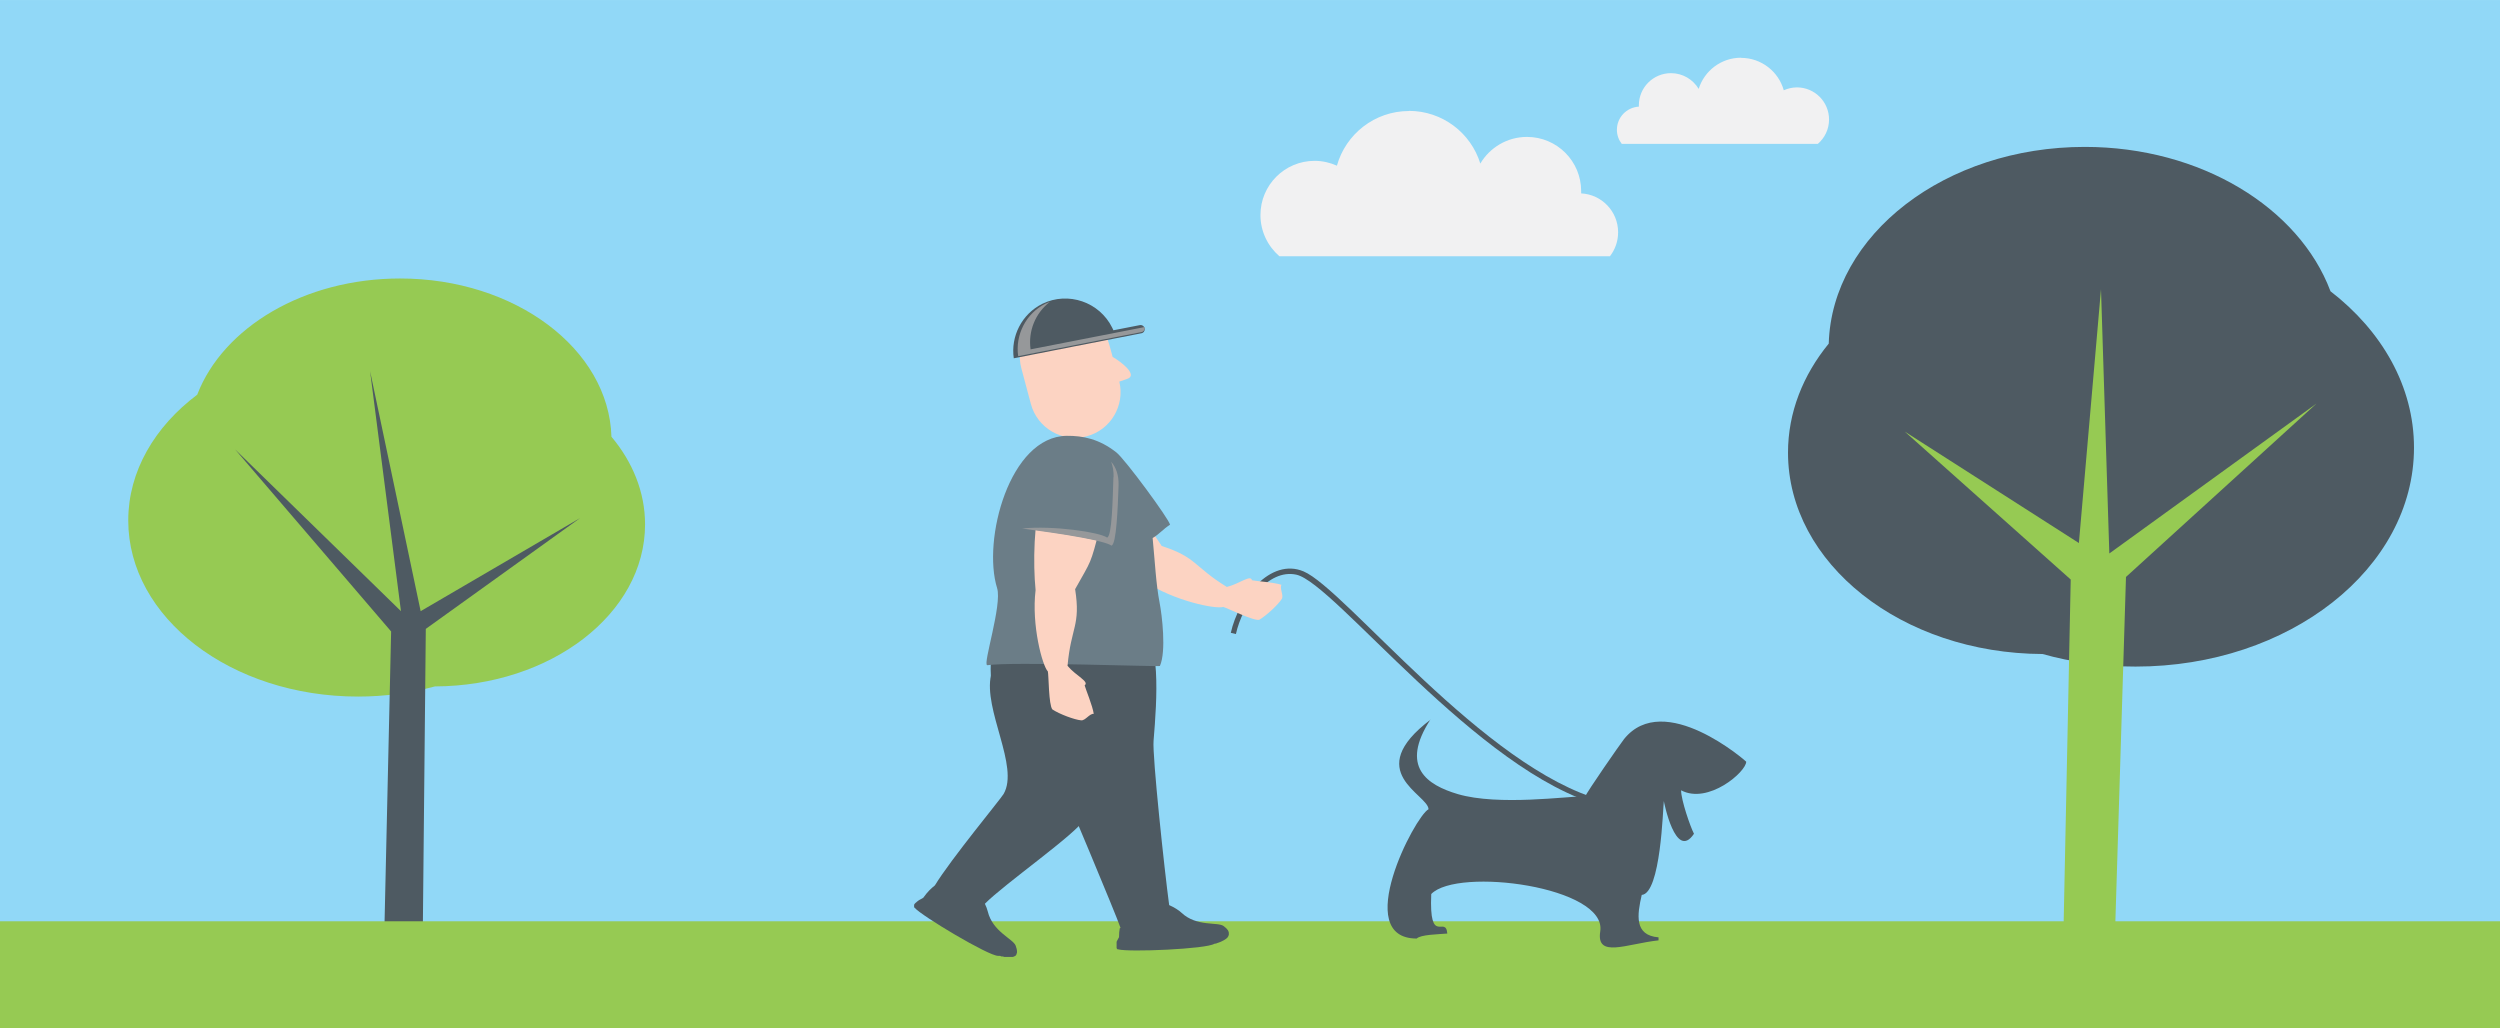
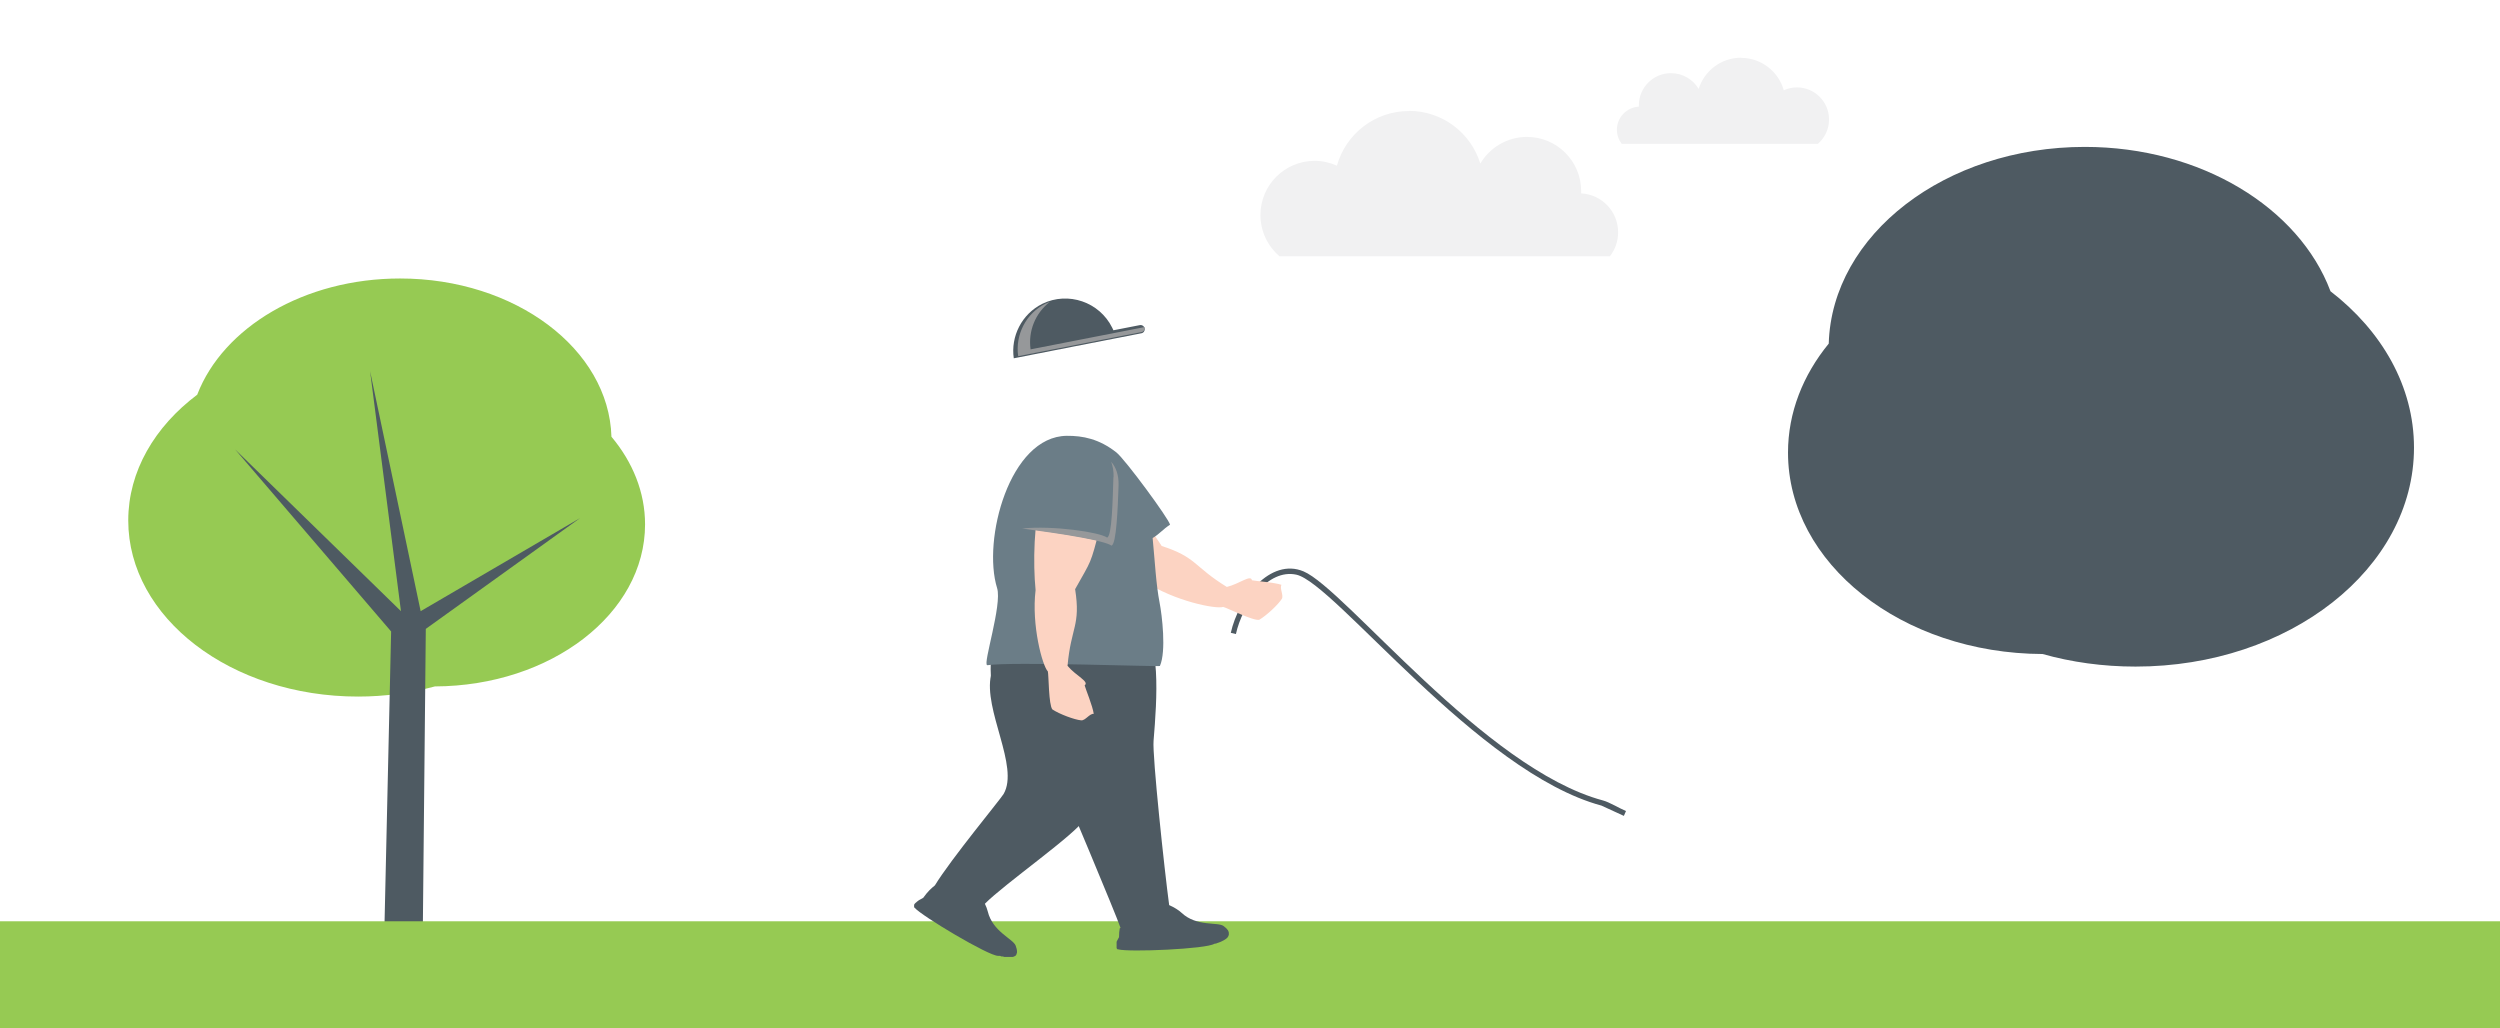
<svg xmlns="http://www.w3.org/2000/svg" xml:space="preserve" width="165.1mm" height="67.903mm" version="1.1" style="shape-rendering:geometricPrecision; text-rendering:geometricPrecision; image-rendering:optimizeQuality; fill-rule:evenodd; clip-rule:evenodd" viewBox="0 0 16510 6790">
  <defs>
    <style type="text/css">
   
    .fil1 {fill:#F1F1F2}
    .fil6 {fill:#96989A}
    .fil4 {fill:#FCD3C2}
    .fil5 {fill:#6B7D87}
    .fil3 {fill:#4E5A62}
    .fil0 {fill:#91D8F7}
    .fil2 {fill:#96CA53}
   
  </style>
  </defs>
  <g id="Layer_x0020_1">
-     <polygon class="fil0" points="0,0 16510,0 16510,6790 0,6790 " />
-   </g>
+     </g>
  <g id="Layer_x0020_2">
    <g id="_2160151491792">
      <path class="fil1" d="M9305 733c-227,0 -418,153 -476,361 -45,-20 -95,-32 -147,-32 -198,0 -358,160 -358,358 0,109 49,206 125,272l2183 0c34,-44 54,-98 54,-158 0,-138 -108,-250 -244,-257 0,-5 0,-10 0,-15 0,-198 -160,-358 -358,-358 -131,0 -246,71 -308,176 -62,-202 -250,-348 -472,-348z" />
      <path class="fil2" d="M1303 2606c-281,211 -456,506 -456,831 0,643 680,1163 1518,1163 178,0 348,-24 507,-67 767,-3 1388,-481 1388,-1070 0,-213 -82,-412 -222,-579 -17,-579 -636,-1045 -1396,-1045 -633,0 -1168,323 -1339,766z" />
      <polygon class="fil3" points="2778,4036 2444,2451 2648,4036 1553,2968 2583,4170 2535,6292 2791,6274 2812,4153 3831,3421 " />
      <polygon class="fil2" points="0,6084 16510,6084 16510,6790 0,6790 " />
      <path class="fil3" d="M8128 4180c51,-232 262,-498 480,-407 273,114 1194,1303 1978,1513 42,11 109,52 152,70l-14 32 -148 -68c-817,-220 -1763,-1470 -2015,-1525 -189,-41 -357,199 -399,392l-34 -8z" />
      <path class="fil3" d="M6966 4357c-71,31 -406,33 -421,100 -53,229 188,605 83,786 -18,32 -348,430 -454,604 -22,18 -45,37 -77,82 0,0 -12,6 -25,14l0 0 0 0 -1 0 -1 1 0 0 -1 1 0 0 -1 0 -1 1 0 0 -1 1 -1 0 0 0 -1 1 0 0 -1 1 -1 1 0 0 -1 1 0 0 -1 0 -1 1 0 0 -1 1 -1 0 0 0 -1 1 0 0 -1 1 0 0 -1 1 -1 1 0 0 -1 1 -1 1 0 0 -1 1 -1 0 0 0 -1 1 0 0 -1 1 -1 1 0 0 -1 1 0 0 -1 1 -1 1 0 0 -1 1 0 0 0 0 -1 1 0 0 -1 1 0 1 0 0 -1 1 -1 2 -1 1 0 0 0 0 0 1 0 0 0 0 0 1 0 0 0 0 0 1 0 1 0 0 0 1 0 0 0 1 0 0 0 1 0 0 0 1 0 0 0 1 0 0 0 1 0 0 0 1 0 1 0 1 0 0 0 0 0 1 0 0 0 1 0 0 0 0 0 1 0 0 0 0 0 1 0 0 0 0 1 1 0 0 0 0 1 1 0 0 0 0 1 1c47,55 491,320 552,318l0 0 0 0 0 0 0 0 0 0 0 0 0 0 0 0 0 0 1 0 0 0 1 0 0 0 1 0 0 0 1 0 0 0 1 0 1 0 1 0 1 0 1 0 1 0 1 0 1 0 1 0 2 1 0 0 2 1 0 0 2 1 0 0 3 1 2 0 1 0 1 0 2 0 1 0 2 0 1 0 2 1 0 0 3 1 0 0 3 1 1 0 2 0 1 0 2 0 1 0 2 0 2 0 1 0 2 0 1 0 3 0 0 0 3 0 0 0 3 0 1 0 2 0 1 0 2 0 1 0 2 0 1 0 2 0 0 0 2 0 1 0 3 0 0 0 3 0 0 0 0 0 3 0 1 0 2 0 1 0 2 0 1 0 1 0 1 0 2 -1 1 0c2,-1 3,-1 5,-2l0 0c1,0 1,-1 2,-1l0 0 2 -1 0 0 2 -1 1 0 1 -1 1 -1c1,-1 1,-1 2,-2l0 0c1,-1 2,-3 3,-4l0 0 1 -2 0 -1 1 -2 0 -1 1 -2 0 -1 1 -2 0 -1c0,-1 0,-2 1,-3 0,-2 0,-4 0,-7l0 0c0,-10 -3,-23 -9,-39 -18,-45 -152,-92 -184,-225 -4,-15 -10,-33 -19,-51 126,-129 609,-466 656,-557 61,-117 444,-500 354,-731 -34,-87 -106,-311 -552,-328z" />
      <g>
        <path class="fil3" d="M7395 6130c-3,16 -5,35 -5,59 0,0 -7,12 -14,26l0 1 0 0 -1 1 0 0 0 1 -1 1 0 0 0 1 0 1 0 0 0 1 0 0 0 1 0 1 0 0 0 1 0 0 0 1 0 1 0 0 0 1 0 1 0 0 0 1 0 0 0 1 0 1 0 0 0 1 0 0 0 1 0 1 0 0 0 1 0 1 0 1 0 1 0 0 0 1 0 1 0 0 0 1 0 0 0 1 0 1 0 0 0 1 0 1 0 1 0 1 0 0 0 1 0 1 0 0 0 1 0 0 0 1 0 1 0 0 0 1 0 0 0 0 0 1 0 0 0 0c0,1 0,2 0,3l0 0 0 0 0 1 0 0 0 1 1 1 0 0 0 1 0 0 0 1c0,1 1,1 1,2l0 0 0 0 1 1 0 0 1 1 0 0 1 1 0 0c1,0 2,1 2,1l0 0 0 0 1 0 0 0 1 0 1 0c69,20 586,-2 636,-37l0 0 0 0 0 0 0 0 0 0 0 0 0 0 0 0 0 0 1 0 1 0 0 0 1 0 0 0 1 0 0 0 2 -1 1 0 1 0 4 -1 1 0 2 -1 2 -1 0 0c7,-2 14,-5 22,-8l1 0c15,-7 32,-15 43,-26l0 0 2 -2 0 0 2 -2 0 0 1 -2 0 0c2,-2 3,-5 4,-7l0 0c0,-1 1,-1 1,-2l0 -1 1 -2 0 -1 1 -2 0 -1 0 -2 0 0c0,-1 0,-2 0,-3l0 0c0,-2 0,-4 0,-5l0 -1 0 -2 0 -1 -1 -2 0 -1 -1 -2 0 -1c0,-1 -1,-2 -1,-3l0 0c-1,-2 -2,-4 -3,-6l0 0c-6,-9 -15,-18 -29,-28 -39,-28 -178,6 -277,-87 -19,-18 -50,-37 -82,-51 -31,-230 -112,-988 -103,-1085 23,-277 51,-686 -97,-765 -38,-20 -95,-21 -191,40 -125,79 -752,128 -782,176 -22,100 17,427 136,575 96,119 283,168 322,258 17,38 365,864 394,952zm718 41c0,-1 0,-2 0,-3l0 3z" />
      </g>
      <path class="fil4" d="M7670 3605c234,75 211,135 432,271 85,-21 158,-84 166,-44 21,5 149,14 195,30 -14,23 16,70 2,93 -24,38 -101,110 -149,138 -38,9 -213,-79 -238,-85 -49,16 -323,-39 -517,-167 -336,-128 -977,-509 -569,-709 123,-60 264,36 385,141 201,174 167,145 294,331z" />
-       <path class="fil4" d="M6957 2064l0 0c160,-43 326,53 369,213l22 80c53,30 171,120 96,145l-52 18c38,158 -57,319 -215,361l0 0c-160,43 -326,-53 -369,-213l-63 -236c-43,-160 53,-326 213,-369z" />
      <path class="fil5" d="M6520 4393c164,-25 1137,11 1140,5 43,-97 14,-336 -2,-418 -24,-123 -31,-275 -46,-427 46,-27 69,-59 115,-88 -7,-38 -296,-431 -354,-477 -114,-90 -223,-111 -328,-110 -378,4 -559,687 -460,1006 34,109 -95,502 -66,508z" />
      <path class="fil3" d="M6884 2006c170,-83 377,-12 461,158l8 17 174 -34c15,-3 30,7 32,22l0 0c3,15 -7,30 -22,32l-159 31 -276 54 -407 80c-21,-144 52,-292 189,-360z" />
      <path class="fil4" d="M7100 3890c38,243 -27,249 -50,507 56,67 146,104 113,129 5,21 54,139 60,188 -27,-3 -56,46 -83,43 -44,-4 -143,-41 -190,-72 -25,-30 -24,-226 -30,-251 -36,-37 -109,-306 -81,-537 -35,-358 21,-1101 381,-825 108,83 85,252 45,408 -66,257 -56,215 -165,411z" />
      <path class="fil5" d="M7381 3202c-5,146 -14,391 -47,397 -58,-44 -505,-101 -590,-113 -45,-227 -8,-340 182,-488 78,-60 465,-90 455,203z" />
      <path class="fil6" d="M7353 3151c-5,146 -9,392 -42,399 -47,-35 -354,-81 -561,-60 133,19 266,36 398,61 92,17 170,36 192,52 33,-6 42,-251 47,-397 2,-69 -17,-120 -49,-157 11,29 17,62 16,102z" />
      <path class="fil6" d="M6906 2005c9,-4 18,-8 28,-12 -97,74 -145,195 -128,314l394 -77 266 -52 92 -18c0,1 0,1 1,2l0 0c3,14 -7,29 -21,31l-154 30 -266 52 -394 77c-20,-139 50,-283 183,-348z" />
-       <path class="fil3" d="M9448 4752c-458,346 -16,494 -14,592 -91,48 -511,854 -78,854 25,-26 142,-28 202,-33 -10,-125 -121,88 -106,-261 174,-180 1163,-48 1116,247 -28,179 173,82 385,59l0 -20c-162,-13 -141,-149 -111,-280 126,-10 140,-572 146,-620 0,1 77,399 199,216 -24,-46 -85,-222 -85,-287 179,95 430,-122 430,-189 0,-2 -543,-478 -807,-149 -26,33 -250,356 -255,377 -116,0 -575,65 -843,-14 -202,-60 -384,-179 -180,-493z" />
      <path class="fil3" d="M15389 1922c341,263 553,629 553,1034 0,799 -824,1446 -1839,1446 -215,0 -422,-29 -614,-83 -930,-4 -1681,-598 -1681,-1330 0,-265 99,-512 269,-720 21,-720 770,-1299 1691,-1299 767,0 1415,402 1622,952z" />
-       <polygon class="fil2" points="13930,3655 15298,2665 14040,3810 13961,6376 13622,6403 13675,3827 12579,2850 13729,3586 13875,1910 " />
      <path class="fil1" d="M11498 382c134,0 248,91 282,214 27,-12 56,-19 87,-19 117,0 212,95 212,212 0,65 -29,122 -74,161l-1295 0c-20,-26 -32,-58 -32,-93 0,-82 64,-148 145,-153 0,-3 0,-6 0,-9 0,-117 95,-212 212,-212 78,0 146,42 183,104 37,-119 148,-206 280,-206z" />
    </g>
  </g>
</svg>